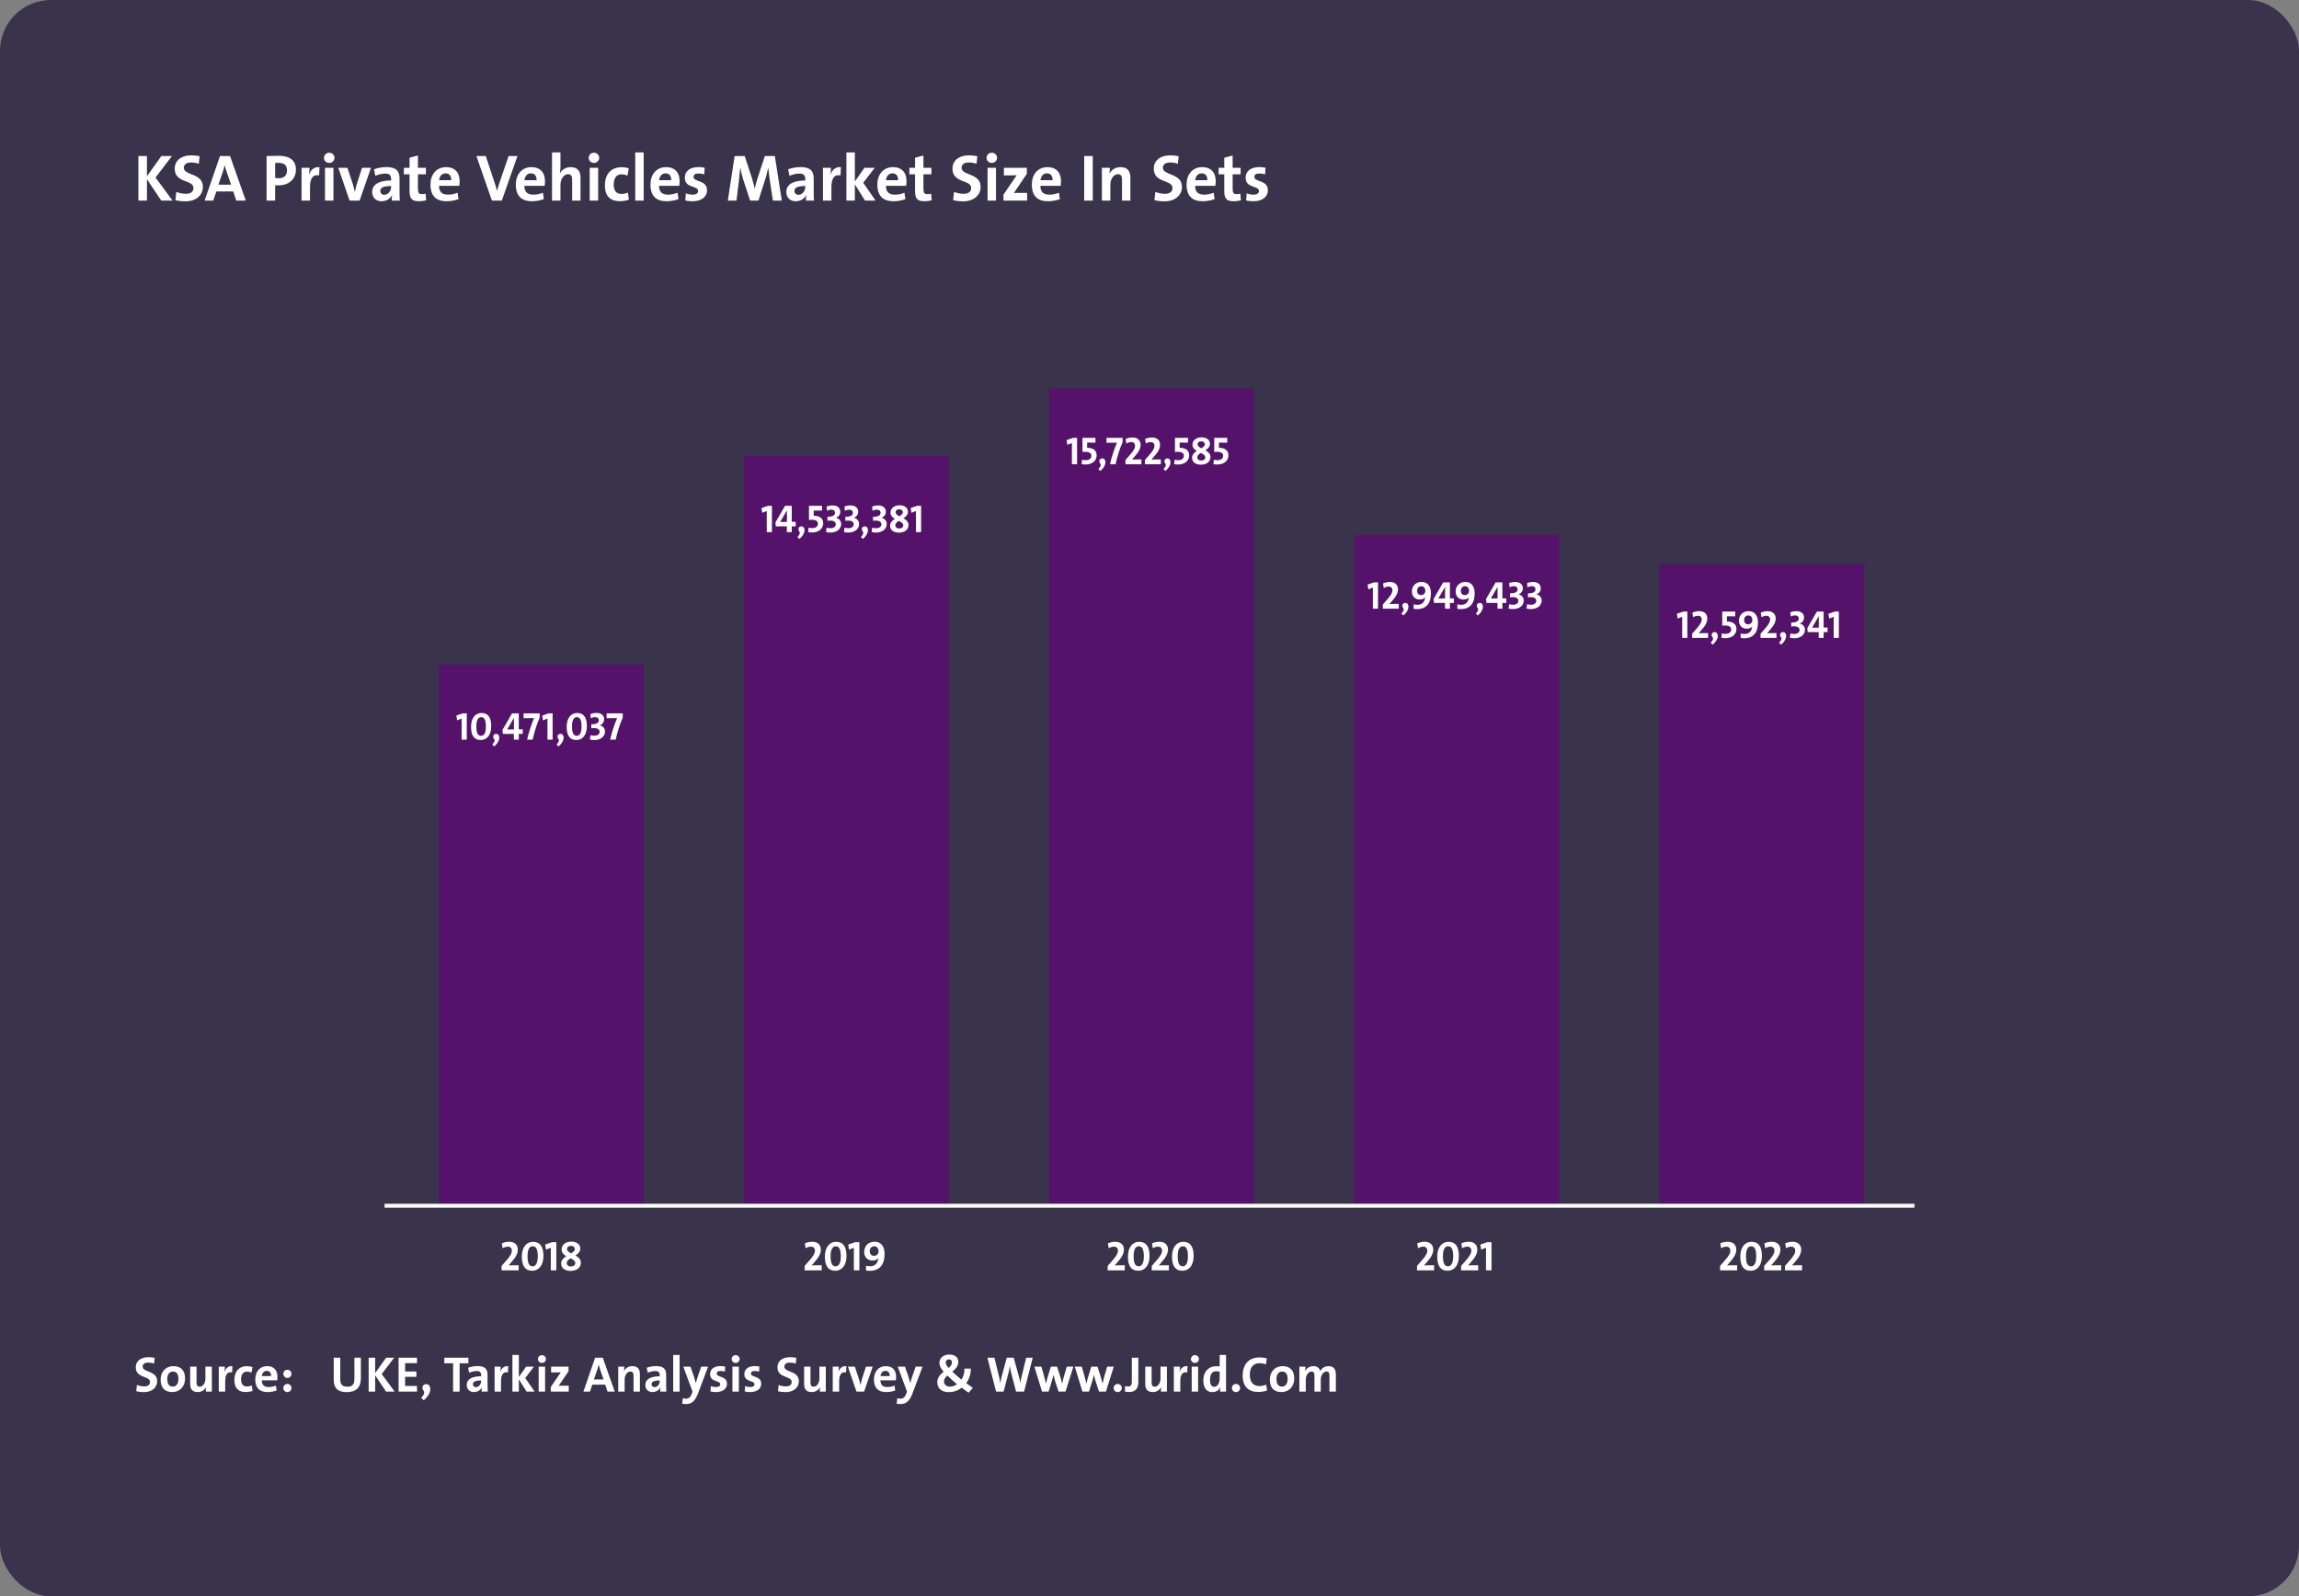
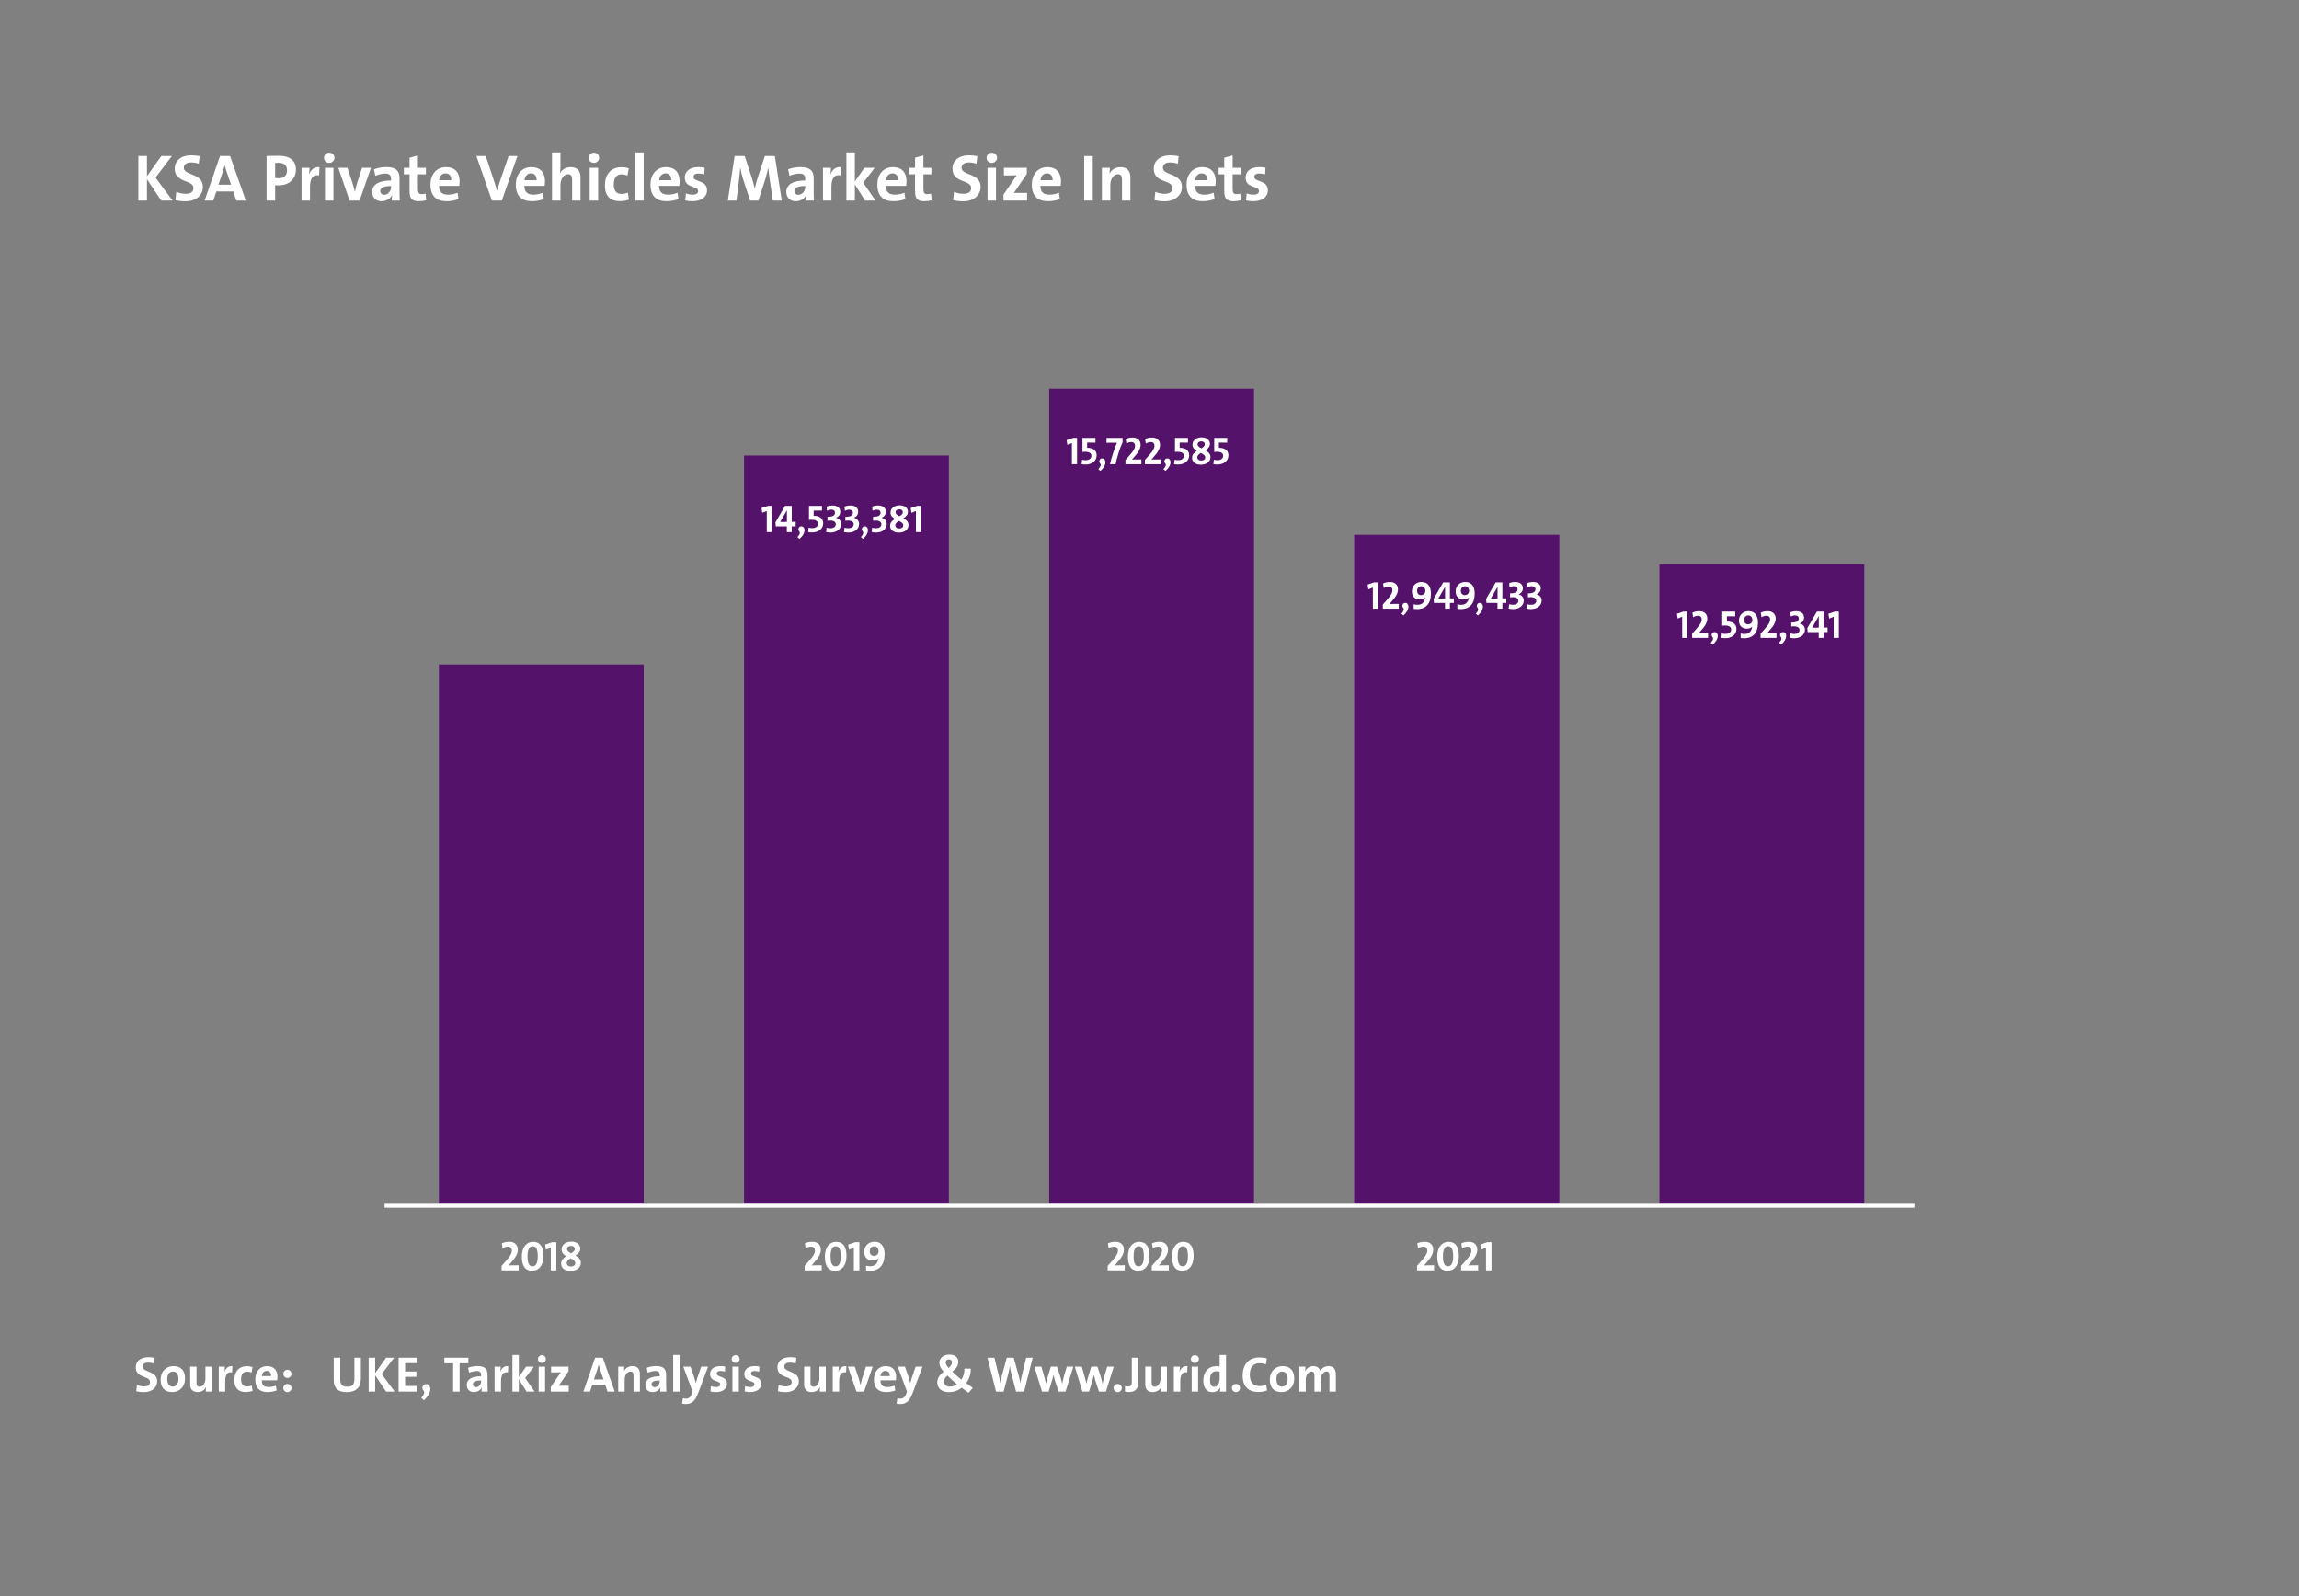
<svg xmlns="http://www.w3.org/2000/svg" width="550" height="382" viewBox="0 0 550 382" fill="none">
  <rect x="0" y="0" width="550" height="382" fill="#808080" stroke="none" />
-   <rect width="550" height="382" rx="12.191" fill="#39334C" />
  <path d="M41.279 48H38.581L35.156 42.887V48H33.105V37.348H35.156V42.177L38.597 37.348H41.122L37.208 42.492L41.279 48ZM48.54 44.733C48.54 46.706 46.883 48.174 44.421 48.174C43.474 48.174 42.669 48.079 41.959 47.889L42.18 45.917C42.858 46.201 43.648 46.374 44.5 46.374C45.462 46.374 46.283 45.98 46.283 44.986C46.283 42.95 41.801 43.881 41.801 40.378C41.801 38.484 43.253 37.174 45.825 37.174C46.409 37.174 47.151 37.253 47.751 37.379L47.561 39.178C46.977 38.989 46.362 38.878 45.731 38.878C44.531 38.878 43.979 39.399 43.979 40.157C43.979 42.05 48.54 41.356 48.54 44.733ZM58.8 48H56.528L55.802 45.822H51.762L51.02 48H48.953L52.63 37.348H55.044L58.8 48ZM55.281 44.197L54.192 41.025C54.019 40.504 53.877 40.03 53.766 39.557H53.751C53.624 40.03 53.498 40.504 53.34 41.025L52.251 44.197H55.281ZM70.796 40.567C70.796 42.713 69.313 44.355 66.567 44.355C66.172 44.355 65.825 44.323 65.825 44.323V48H63.773V37.348C63.773 37.348 65.241 37.285 66.756 37.285C69.36 37.285 70.796 38.468 70.796 40.567ZM68.666 40.772C68.666 39.62 68.05 38.973 66.614 38.973C66.219 38.973 65.825 38.989 65.825 38.989V42.571C65.825 42.571 66.219 42.65 66.693 42.65C68.003 42.65 68.666 41.94 68.666 40.772ZM76.434 39.999L76.339 41.971C74.887 41.688 74.162 42.619 74.162 44.796V48H72.141V40.157H74.051C74.051 40.551 74.004 41.182 73.909 41.735H73.941C74.319 40.741 75.077 39.873 76.434 39.999ZM80.024 37.774C80.024 38.437 79.456 38.989 78.761 38.989C78.067 38.989 77.514 38.452 77.514 37.774C77.514 37.095 78.067 36.543 78.761 36.543C79.456 36.543 80.024 37.079 80.024 37.774ZM79.771 48H77.751V40.157H79.771V48ZM88.745 40.157L86.031 48H83.632L80.933 40.157H83.111L84.373 43.944C84.594 44.686 84.752 45.27 84.878 45.901H84.91C85.036 45.286 85.178 44.686 85.383 43.96L86.614 40.157H88.745ZM95.649 48H93.723C93.723 47.542 93.739 47.085 93.802 46.674L93.787 46.659C93.408 47.542 92.445 48.158 91.277 48.158C89.857 48.158 89.036 47.195 89.036 45.917C89.036 44.055 90.82 43.187 93.566 43.187V42.903C93.566 41.956 93.203 41.53 92.161 41.53C91.451 41.53 90.488 41.766 89.794 42.066L89.462 40.52C90.251 40.204 91.372 39.983 92.429 39.983C94.86 39.983 95.586 40.993 95.586 42.745V45.98C95.586 46.611 95.601 47.353 95.649 48ZM93.566 44.718V44.512C91.53 44.512 90.977 45.017 90.977 45.696C90.977 46.201 91.34 46.611 91.924 46.611C92.903 46.611 93.566 45.664 93.566 44.718ZM101.956 47.937C101.451 48.063 100.804 48.158 100.252 48.158C98.516 48.158 97.98 47.527 97.98 45.696V41.719H96.622V40.157H97.98V37.742L99.984 37.206V40.157H101.893V41.719H99.984V45.159C99.984 46.169 100.22 46.453 100.915 46.453C101.246 46.453 101.546 46.422 101.814 46.343L101.956 47.937ZM109.958 43.329C109.958 43.629 109.942 44.118 109.879 44.465H105.034C105.034 45.854 105.681 46.58 107.196 46.58C107.938 46.58 108.727 46.422 109.468 46.122L109.689 47.653C108.837 47.968 107.811 48.158 106.849 48.158C104.371 48.158 102.982 46.911 102.982 44.149C102.982 41.798 104.371 39.999 106.707 39.999C108.995 39.999 109.958 41.467 109.958 43.329ZM107.953 43.124C107.985 42.05 107.448 41.482 106.596 41.482C105.76 41.482 105.16 42.098 105.05 43.124H107.953ZM123.79 37.348L120.05 48H117.683L113.974 37.348H116.215L118.283 43.581C118.488 44.181 118.74 44.97 118.898 45.633H118.93C119.103 44.938 119.34 44.165 119.577 43.455L121.676 37.348H123.79ZM130.378 43.329C130.378 43.629 130.362 44.118 130.299 44.465H125.454C125.454 45.854 126.101 46.58 127.616 46.58C128.358 46.58 129.147 46.422 129.888 46.122L130.109 47.653C129.257 47.968 128.231 48.158 127.269 48.158C124.791 48.158 123.402 46.911 123.402 44.149C123.402 41.798 124.791 39.999 127.127 39.999C129.415 39.999 130.378 41.467 130.378 43.329ZM128.373 43.124C128.405 42.05 127.868 41.482 127.016 41.482C126.18 41.482 125.58 42.098 125.47 43.124H128.373ZM138.879 48H136.874V42.981C136.874 42.177 136.653 41.688 135.896 41.688C134.886 41.688 134.081 42.84 134.081 44.228V48H132.061V36.48H134.081V39.857C134.081 40.33 134.05 40.977 133.939 41.451H133.971C134.428 40.583 135.328 39.999 136.543 39.999C138.31 39.999 138.879 41.119 138.879 42.492V48ZM143.349 37.774C143.349 38.437 142.781 38.989 142.087 38.989C141.392 38.989 140.84 38.452 140.84 37.774C140.84 37.095 141.392 36.543 142.087 36.543C142.781 36.543 143.349 37.079 143.349 37.774ZM143.097 48H141.077V40.157H143.097V48ZM150.461 47.779C149.845 48.016 149.009 48.142 148.251 48.142C146.074 48.142 144.716 47.006 144.716 44.339C144.716 41.893 145.995 40.015 148.709 40.015C149.309 40.015 149.924 40.109 150.429 40.283L150.114 42.019C149.687 41.845 149.167 41.719 148.646 41.719C147.446 41.719 146.831 42.682 146.831 44.134C146.831 45.475 147.32 46.406 148.662 46.406C149.198 46.406 149.735 46.296 150.192 46.09L150.461 47.779ZM153.993 48H151.973V36.48H153.993V48ZM162.588 43.329C162.588 43.629 162.572 44.118 162.509 44.465H157.664C157.664 45.854 158.311 46.58 159.826 46.58C160.568 46.58 161.357 46.422 162.098 46.122L162.319 47.653C161.467 47.968 160.441 48.158 159.479 48.158C157.001 48.158 155.612 46.911 155.612 44.149C155.612 41.798 157.001 39.999 159.337 39.999C161.625 39.999 162.588 41.467 162.588 43.329ZM160.583 43.124C160.615 42.05 160.078 41.482 159.226 41.482C158.39 41.482 157.79 42.098 157.68 43.124H160.583ZM169.147 45.554C169.147 47.116 167.774 48.158 165.691 48.158C165.076 48.158 164.445 48.095 163.94 47.953L164.082 46.264C164.555 46.469 165.17 46.58 165.754 46.58C166.512 46.58 167.017 46.248 167.017 45.727C167.017 44.339 163.829 45.159 163.829 42.492C163.829 41.104 164.886 39.983 167.159 39.983C167.601 39.983 168.137 40.046 168.579 40.141L168.485 41.719C168.058 41.593 167.553 41.514 167.064 41.514C166.275 41.514 165.912 41.83 165.912 42.319C165.912 43.644 169.147 42.981 169.147 45.554ZM187.03 48H184.899L184.126 42.855C183.984 41.893 183.873 40.93 183.795 40.188H183.763C183.621 40.867 183.432 41.751 183.163 42.619L181.443 48H179.455L177.813 42.997C177.529 42.082 177.277 41.056 177.119 40.188H177.087C177.009 41.135 176.914 42.098 176.803 43.029L176.188 48H174.121L175.746 37.348H178.161L179.96 42.855C180.133 43.423 180.386 44.355 180.544 45.096H180.575C180.765 44.291 180.97 43.486 181.159 42.887L182.974 37.348H185.373L187.03 48ZM194.729 48H192.803C192.803 47.542 192.819 47.085 192.882 46.674L192.867 46.659C192.488 47.542 191.525 48.158 190.357 48.158C188.937 48.158 188.116 47.195 188.116 45.917C188.116 44.055 189.9 43.187 192.646 43.187V42.903C192.646 41.956 192.283 41.53 191.241 41.53C190.531 41.53 189.568 41.766 188.874 42.066L188.542 40.52C189.332 40.204 190.452 39.983 191.509 39.983C193.94 39.983 194.666 40.993 194.666 42.745V45.98C194.666 46.611 194.681 47.353 194.729 48ZM192.646 44.718V44.512C190.61 44.512 190.057 45.017 190.057 45.696C190.057 46.201 190.42 46.611 191.004 46.611C191.983 46.611 192.646 45.664 192.646 44.718ZM201.174 39.999L201.079 41.971C199.627 41.688 198.902 42.619 198.902 44.796V48H196.882V40.157H198.791C198.791 40.551 198.744 41.182 198.649 41.735H198.681C199.059 40.741 199.817 39.873 201.174 39.999ZM209.467 48H206.942L204.511 44.118V48H202.491V36.48H204.511V43.423L206.8 40.157H209.261L206.516 43.739L209.467 48ZM216.867 43.329C216.867 43.629 216.851 44.118 216.788 44.465H211.943C211.943 45.854 212.59 46.58 214.105 46.58C214.847 46.58 215.636 46.422 216.377 46.122L216.598 47.653C215.746 47.968 214.72 48.158 213.758 48.158C211.28 48.158 209.891 46.911 209.891 44.149C209.891 41.798 211.28 39.999 213.616 39.999C215.904 39.999 216.867 41.467 216.867 43.329ZM214.862 43.124C214.894 42.05 214.357 41.482 213.505 41.482C212.669 41.482 212.069 42.098 211.959 43.124H214.862ZM222.89 47.937C222.385 48.063 221.738 48.158 221.185 48.158C219.45 48.158 218.913 47.527 218.913 45.696V41.719H217.556V40.157H218.913V37.742L220.917 37.206V40.157H222.827V41.719H220.917V45.159C220.917 46.169 221.154 46.453 221.848 46.453C222.18 46.453 222.48 46.422 222.748 46.343L222.89 47.937ZM234.602 44.733C234.602 46.706 232.945 48.174 230.483 48.174C229.536 48.174 228.731 48.079 228.021 47.889L228.242 45.917C228.921 46.201 229.71 46.374 230.562 46.374C231.524 46.374 232.345 45.98 232.345 44.986C232.345 42.95 227.863 43.881 227.863 40.378C227.863 38.484 229.315 37.174 231.887 37.174C232.471 37.174 233.213 37.253 233.813 37.379L233.623 39.178C233.039 38.989 232.424 38.878 231.793 38.878C230.593 38.878 230.041 39.399 230.041 40.157C230.041 42.05 234.602 41.356 234.602 44.733ZM238.53 37.774C238.53 38.437 237.962 38.989 237.268 38.989C236.573 38.989 236.021 38.452 236.021 37.774C236.021 37.095 236.573 36.543 237.268 36.543C237.962 36.543 238.53 37.079 238.53 37.774ZM238.278 48H236.258V40.157H238.278V48ZM245.721 48H240.071V46.564L243.227 41.94C242.927 41.956 242.312 41.971 241.554 41.971H240.166V40.157H245.657V41.593L242.564 46.169C242.896 46.154 243.764 46.154 244.348 46.154H245.721V48ZM253.823 43.329C253.823 43.629 253.807 44.118 253.744 44.465H248.899C248.899 45.854 249.546 46.58 251.061 46.58C251.803 46.58 252.592 46.422 253.334 46.122L253.555 47.653C252.703 47.968 251.677 48.158 250.714 48.158C248.237 48.158 246.848 46.911 246.848 44.149C246.848 41.798 248.237 39.999 250.572 39.999C252.861 39.999 253.823 41.467 253.823 43.329ZM251.819 43.124C251.851 42.05 251.314 41.482 250.462 41.482C249.625 41.482 249.026 42.098 248.915 43.124H251.819ZM261.427 48H259.375V37.348H261.427V48ZM270.431 48H268.426V42.981C268.426 42.177 268.205 41.688 267.448 41.688C266.438 41.688 265.633 42.84 265.633 44.212V48H263.613V40.157H265.523C265.523 40.52 265.491 41.151 265.412 41.561H265.428C265.901 40.646 266.817 39.999 268.095 39.999C269.862 39.999 270.431 41.119 270.431 42.492V48ZM282.762 44.733C282.762 46.706 281.105 48.174 278.644 48.174C277.697 48.174 276.892 48.079 276.182 47.889L276.403 45.917C277.081 46.201 277.87 46.374 278.722 46.374C279.685 46.374 280.506 45.98 280.506 44.986C280.506 42.95 276.024 43.881 276.024 40.378C276.024 38.484 277.476 37.174 280.048 37.174C280.632 37.174 281.374 37.253 281.973 37.379L281.784 39.178C281.2 38.989 280.585 38.878 279.953 38.878C278.754 38.878 278.202 39.399 278.202 40.157C278.202 42.05 282.762 41.356 282.762 44.733ZM290.841 43.329C290.841 43.629 290.826 44.118 290.763 44.465H285.918C285.918 45.854 286.565 46.58 288.08 46.58C288.821 46.58 289.61 46.422 290.352 46.122L290.573 47.653C289.721 47.968 288.695 48.158 287.732 48.158C285.255 48.158 283.866 46.911 283.866 44.149C283.866 41.798 285.255 39.999 287.59 39.999C289.879 39.999 290.841 41.467 290.841 43.329ZM288.837 43.124C288.869 42.05 288.332 41.482 287.48 41.482C286.644 41.482 286.044 42.098 285.933 43.124H288.837ZM296.865 47.937C296.36 48.063 295.713 48.158 295.16 48.158C293.424 48.158 292.888 47.527 292.888 45.696V41.719H291.531V40.157H292.888V37.742L294.892 37.206V40.157H296.802V41.719H294.892V45.159C294.892 46.169 295.129 46.453 295.823 46.453C296.155 46.453 296.454 46.422 296.723 46.343L296.865 47.937ZM303.319 45.554C303.319 47.116 301.946 48.158 299.863 48.158C299.248 48.158 298.616 48.095 298.111 47.953L298.253 46.264C298.727 46.469 299.342 46.58 299.926 46.58C300.684 46.58 301.189 46.248 301.189 45.727C301.189 44.339 298.001 45.159 298.001 42.492C298.001 41.104 299.058 39.983 301.331 39.983C301.773 39.983 302.309 40.046 302.751 40.141L302.656 41.719C302.23 41.593 301.725 41.514 301.236 41.514C300.447 41.514 300.084 41.83 300.084 42.319C300.084 43.644 303.319 42.981 303.319 45.554Z" fill="white" />
  <path d="M37.604 330.516C37.604 332.016 36.344 333.132 34.472 333.132C33.752 333.132 33.14 333.06 32.6 332.916L32.768 331.416C33.284 331.632 33.884 331.764 34.532 331.764C35.264 331.764 35.888 331.464 35.888 330.708C35.888 329.16 32.48 329.868 32.48 327.204C32.48 325.764 33.584 324.768 35.54 324.768C35.984 324.768 36.548 324.828 37.004 324.924L36.86 326.292C36.416 326.148 35.948 326.064 35.468 326.064C34.556 326.064 34.136 326.46 34.136 327.036C34.136 328.476 37.604 327.948 37.604 330.516ZM44.275 329.904C44.275 331.776 43.003 333.12 41.227 333.12C39.535 333.12 38.431 332.244 38.431 330.12C38.431 328.26 39.667 326.916 41.479 326.916C43.183 326.916 44.275 327.852 44.275 329.904ZM42.691 329.988C42.691 328.836 42.271 328.212 41.371 328.212C40.687 328.212 40.015 328.74 40.015 329.964C40.015 331.188 40.471 331.812 41.347 331.812C42.103 331.812 42.691 331.2 42.691 329.988ZM50.68 333H49.24C49.24 332.724 49.252 332.244 49.312 331.932H49.3C48.94 332.628 48.256 333.12 47.272 333.12C45.928 333.12 45.496 332.268 45.496 331.224V327.036H47.02V330.852C47.02 331.464 47.188 331.836 47.764 331.836C48.544 331.836 49.144 330.96 49.144 329.916V327.036H50.68V333ZM55.604 326.916L55.532 328.416C54.428 328.2 53.876 328.908 53.876 330.564V333H52.34V327.036H53.792C53.792 327.336 53.756 327.816 53.684 328.236H53.708C53.996 327.48 54.572 326.82 55.604 326.916ZM60.436 332.832C59.968 333.012 59.332 333.108 58.756 333.108C57.1 333.108 56.068 332.244 56.068 330.216C56.068 328.356 57.04 326.928 59.104 326.928C59.56 326.928 60.028 327 60.412 327.132L60.172 328.452C59.848 328.32 59.452 328.224 59.056 328.224C58.144 328.224 57.676 328.956 57.676 330.06C57.676 331.08 58.048 331.788 59.068 331.788C59.476 331.788 59.884 331.704 60.232 331.548L60.436 332.832ZM66.376 329.448C66.376 329.676 66.364 330.048 66.316 330.312H62.632C62.632 331.368 63.124 331.92 64.276 331.92C64.84 331.92 65.44 331.8 66.004 331.572L66.172 332.736C65.524 332.976 64.744 333.12 64.012 333.12C62.128 333.12 61.072 332.172 61.072 330.072C61.072 328.284 62.128 326.916 63.904 326.916C65.644 326.916 66.376 328.032 66.376 329.448ZM64.852 329.292C64.876 328.476 64.468 328.044 63.82 328.044C63.184 328.044 62.728 328.512 62.644 329.292H64.852ZM69.732 328.752C69.732 329.292 69.3 329.736 68.76 329.736C68.22 329.736 67.776 329.292 67.776 328.752C67.776 328.224 68.22 327.78 68.76 327.78C69.3 327.78 69.732 328.224 69.732 328.752ZM69.732 332.148C69.732 332.688 69.3 333.132 68.76 333.132C68.22 333.132 67.776 332.688 67.776 332.148C67.776 331.62 68.22 331.176 68.76 331.176C69.3 331.176 69.732 331.62 69.732 332.148Z" fill="white" />
  <path d="M86.332 329.856C86.332 332.076 85.108 333.132 82.972 333.132C80.416 333.132 79.84 331.74 79.84 330.192V324.9H81.4V330.096C81.4 331.116 81.736 331.836 83.08 331.836C84.28 331.836 84.784 331.332 84.784 329.952V324.9H86.332V329.856ZM94.412 333H92.359L89.755 329.112V333H88.195V324.9H89.755V328.572L92.371 324.9H94.291L91.316 328.812L94.412 333ZM99.76 333H95.356V324.9H99.76V326.208H96.916V328.2H99.616V329.472H96.916V331.656H99.76V333ZM101.97 331.212C103.098 331.212 103.626 333.12 101.394 335.076L100.758 334.512C101.586 333.636 101.634 333.12 101.25 332.664C100.806 332.136 101.13 331.212 101.97 331.212ZM112.057 326.232H109.957V333H108.397V326.232H106.297V324.9H112.057V326.232ZM116.687 333H115.223C115.223 332.652 115.235 332.304 115.283 331.992L115.271 331.98C114.983 332.652 114.251 333.12 113.363 333.12C112.283 333.12 111.659 332.388 111.659 331.416C111.659 330 113.015 329.34 115.103 329.34V329.124C115.103 328.404 114.827 328.08 114.035 328.08C113.495 328.08 112.763 328.26 112.235 328.488L111.983 327.312C112.583 327.072 113.435 326.904 114.239 326.904C116.087 326.904 116.639 327.672 116.639 329.004V331.464C116.639 331.944 116.651 332.508 116.687 333ZM115.103 330.504V330.348C113.555 330.348 113.135 330.732 113.135 331.248C113.135 331.632 113.411 331.944 113.855 331.944C114.599 331.944 115.103 331.224 115.103 330.504ZM121.588 326.916L121.516 328.416C120.412 328.2 119.86 328.908 119.86 330.564V333H118.324V327.036H119.776C119.776 327.336 119.74 327.816 119.668 328.236H119.692C119.98 327.48 120.556 326.82 121.588 326.916ZM127.894 333H125.974L124.126 330.048V333H122.59V324.24H124.126V329.52L125.866 327.036H127.738L125.65 329.76L127.894 333ZM130.599 325.224C130.599 325.728 130.167 326.148 129.639 326.148C129.111 326.148 128.691 325.74 128.691 325.224C128.691 324.708 129.111 324.288 129.639 324.288C130.167 324.288 130.599 324.696 130.599 325.224ZM130.407 333H128.871V327.036H130.407V333ZM136.066 333H131.77V331.908L134.17 328.392C133.942 328.404 133.474 328.416 132.898 328.416H131.842V327.036H136.018V328.128L133.666 331.608C133.918 331.596 134.578 331.596 135.022 331.596H136.066V333ZM147.062 333H145.335L144.783 331.344H141.711L141.146 333H139.575L142.371 324.9H144.207L147.062 333ZM144.387 330.108L143.559 327.696C143.427 327.3 143.319 326.94 143.235 326.58H143.223C143.127 326.94 143.031 327.3 142.911 327.696L142.083 330.108H144.387ZM153.086 333H151.562V329.184C151.562 328.572 151.394 328.2 150.818 328.2C150.05 328.2 149.438 329.076 149.438 330.12V333H147.902V327.036H149.354C149.354 327.312 149.33 327.792 149.27 328.104H149.282C149.642 327.408 150.338 326.916 151.31 326.916C152.654 326.916 153.086 327.768 153.086 328.812V333ZM159.414 333H157.95C157.95 332.652 157.962 332.304 158.01 331.992L157.998 331.98C157.71 332.652 156.978 333.12 156.09 333.12C155.01 333.12 154.386 332.388 154.386 331.416C154.386 330 155.742 329.34 157.83 329.34V329.124C157.83 328.404 157.554 328.08 156.762 328.08C156.222 328.08 155.49 328.26 154.962 328.488L154.71 327.312C155.31 327.072 156.162 326.904 156.966 326.904C158.814 326.904 159.366 327.672 159.366 329.004V331.464C159.366 331.944 159.378 332.508 159.414 333ZM157.83 330.504V330.348C156.282 330.348 155.862 330.732 155.862 331.248C155.862 331.632 156.138 331.944 156.582 331.944C157.326 331.944 157.83 331.224 157.83 330.504ZM162.587 333H161.051V324.24H162.587V333ZM169.398 327.036L167.034 333.336C166.254 335.4 165.414 335.988 164.034 335.988C163.782 335.988 163.422 335.952 163.194 335.904L163.374 334.584C163.602 334.656 163.878 334.704 164.13 334.704C164.634 334.704 165.162 334.464 165.486 333.528L165.678 333L163.47 327.036H165.186L165.99 329.316C166.158 329.832 166.326 330.42 166.458 330.96H166.47C166.602 330.42 166.854 329.616 167.046 329.064L167.754 327.036H169.398ZM173.923 331.14C173.923 332.328 172.879 333.12 171.295 333.12C170.827 333.12 170.347 333.072 169.963 332.964L170.071 331.68C170.431 331.836 170.899 331.92 171.343 331.92C171.919 331.92 172.303 331.668 172.303 331.272C172.303 330.216 169.879 330.84 169.879 328.812C169.879 327.756 170.683 326.904 172.411 326.904C172.747 326.904 173.155 326.952 173.491 327.024L173.419 328.224C173.095 328.128 172.711 328.068 172.339 328.068C171.739 328.068 171.463 328.308 171.463 328.68C171.463 329.688 173.923 329.184 173.923 331.14ZM176.947 325.224C176.947 325.728 176.515 326.148 175.987 326.148C175.459 326.148 175.039 325.74 175.039 325.224C175.039 324.708 175.459 324.288 175.987 324.288C176.515 324.288 176.947 324.696 176.947 325.224ZM176.755 333H175.219V327.036H176.755V333ZM182.114 331.14C182.114 332.328 181.07 333.12 179.486 333.12C179.018 333.12 178.538 333.072 178.154 332.964L178.262 331.68C178.622 331.836 179.09 331.92 179.534 331.92C180.11 331.92 180.494 331.668 180.494 331.272C180.494 330.216 178.07 330.84 178.07 328.812C178.07 327.756 178.874 326.904 180.602 326.904C180.938 326.904 181.346 326.952 181.682 327.024L181.61 328.224C181.286 328.128 180.902 328.068 180.53 328.068C179.93 328.068 179.654 328.308 179.654 328.68C179.654 329.688 182.114 329.184 182.114 331.14ZM191.116 330.516C191.116 332.016 189.856 333.132 187.984 333.132C187.264 333.132 186.652 333.06 186.112 332.916L186.28 331.416C186.796 331.632 187.396 331.764 188.044 331.764C188.776 331.764 189.4 331.464 189.4 330.708C189.4 329.16 185.992 329.868 185.992 327.204C185.992 325.764 187.096 324.768 189.052 324.768C189.496 324.768 190.06 324.828 190.516 324.924L190.372 326.292C189.928 326.148 189.46 326.064 188.98 326.064C188.068 326.064 187.648 326.46 187.648 327.036C187.648 328.476 191.116 327.948 191.116 330.516ZM197.559 333H196.119C196.119 332.724 196.131 332.244 196.191 331.932H196.179C195.819 332.628 195.135 333.12 194.151 333.12C192.807 333.12 192.375 332.268 192.375 331.224V327.036H193.899V330.852C193.899 331.464 194.067 331.836 194.643 331.836C195.423 331.836 196.023 330.96 196.023 329.916V327.036H197.559V333ZM202.483 326.916L202.411 328.416C201.307 328.2 200.755 328.908 200.755 330.564V333H199.219V327.036H200.671C200.671 327.336 200.635 327.816 200.563 328.236H200.587C200.875 327.48 201.451 326.82 202.483 326.916ZM208.785 327.036L206.721 333H204.897L202.845 327.036H204.501L205.461 329.916C205.629 330.48 205.749 330.924 205.845 331.404H205.869C205.965 330.936 206.073 330.48 206.229 329.928L207.165 327.036H208.785ZM214.38 329.448C214.38 329.676 214.368 330.048 214.32 330.312H210.636C210.636 331.368 211.128 331.92 212.28 331.92C212.844 331.92 213.444 331.8 214.008 331.572L214.176 332.736C213.528 332.976 212.748 333.12 212.016 333.12C210.132 333.12 209.076 332.172 209.076 330.072C209.076 328.284 210.132 326.916 211.908 326.916C213.648 326.916 214.38 328.032 214.38 329.448ZM212.856 329.292C212.88 328.476 212.472 328.044 211.824 328.044C211.188 328.044 210.732 328.512 210.648 329.292H212.856ZM220.703 327.036L218.339 333.336C217.559 335.4 216.719 335.988 215.339 335.988C215.087 335.988 214.727 335.952 214.499 335.904L214.679 334.584C214.907 334.656 215.183 334.704 215.435 334.704C215.939 334.704 216.467 334.464 216.791 333.528L216.983 333L214.775 327.036H216.491L217.295 329.316C217.463 329.832 217.631 330.42 217.763 330.96H217.775C217.907 330.42 218.159 329.616 218.351 329.064L219.059 327.036H220.703ZM232.728 332.112L231.72 333.276C231.18 332.904 230.496 332.412 230.076 332.076C229.308 332.688 228.252 333.132 226.956 333.132C225.084 333.132 224.232 332.04 224.232 330.756C224.232 329.712 224.844 328.968 225.756 328.26C225.024 327.396 224.736 326.82 224.736 326.124C224.736 325.056 225.576 324.144 227.124 324.144C228.504 324.144 229.26 324.852 229.26 325.908C229.26 326.748 228.816 327.456 227.832 328.224C228.408 328.8 229.236 329.544 230.004 330.144V330.156C230.484 329.424 230.76 328.464 230.724 327.504H232.248C232.272 328.764 231.888 330.012 231.156 330.984C231.684 331.38 232.296 331.824 232.728 332.112ZM227.748 326.016C227.748 325.62 227.52 325.296 227.004 325.296C226.56 325.296 226.248 325.608 226.248 326.04C226.248 326.376 226.428 326.772 226.932 327.36C227.436 326.928 227.748 326.52 227.748 326.016ZM228.948 331.236C228.132 330.576 227.208 329.736 226.656 329.172C226.068 329.676 225.828 330.108 225.828 330.564C225.828 331.224 226.344 331.824 227.22 331.824C227.928 331.824 228.516 331.56 228.948 331.236ZM247.062 324.9L244.998 333H243.078L241.902 328.536C241.77 328.02 241.674 327.444 241.59 326.868H241.578C241.518 327.432 241.422 327.96 241.278 328.5L240.102 333H238.29L236.226 324.9H237.894L238.998 329.376C239.13 329.904 239.226 330.456 239.298 331.02H239.31C239.394 330.48 239.49 329.94 239.622 329.424L240.858 324.9H242.514L243.762 329.4C243.882 329.844 244.014 330.408 244.086 330.972H244.098C244.182 330.408 244.278 329.904 244.398 329.424L245.502 324.9H247.062ZM256.784 327.036L254.912 333H253.244L252.38 330.36C252.26 329.94 252.152 329.52 252.044 329.016H252.032C251.912 329.568 251.78 330.024 251.624 330.516L250.868 333H249.284L247.46 327.036H249.14L249.776 329.292C249.932 329.88 250.1 330.48 250.244 331.092H250.256C250.376 330.432 250.532 329.892 250.688 329.364L251.408 327.036H252.884L253.616 329.292C253.82 329.976 253.976 330.504 254.096 331.092H254.12C254.24 330.48 254.372 329.952 254.528 329.364L255.212 327.036H256.784ZM266.452 327.036L264.58 333H262.912L262.048 330.36C261.928 329.94 261.82 329.52 261.712 329.016H261.7C261.58 329.568 261.448 330.024 261.292 330.516L260.536 333H258.952L257.128 327.036H258.808L259.444 329.292C259.6 329.88 259.768 330.48 259.912 331.092H259.924C260.044 330.432 260.2 329.892 260.356 329.364L261.076 327.036H262.552L263.284 329.292C263.488 329.976 263.644 330.504 263.764 331.092H263.788C263.908 330.48 264.04 329.952 264.196 329.364L264.88 327.036H266.452ZM268.376 332.148C268.376 332.688 267.932 333.132 267.392 333.132C266.852 333.132 266.408 332.688 266.408 332.148C266.408 331.62 266.852 331.176 267.392 331.176C267.932 331.176 268.376 331.62 268.376 332.148ZM272.329 330.732C272.329 332.064 271.789 333.108 270.145 333.108C269.713 333.108 269.413 333.06 269.137 333.012V331.668C269.329 331.74 269.593 331.788 269.881 331.788C270.445 331.788 270.769 331.548 270.769 330.672V324.9H272.329V330.732ZM279.168 333H277.728C277.728 332.724 277.74 332.244 277.8 331.932H277.788C277.428 332.628 276.744 333.12 275.76 333.12C274.416 333.12 273.984 332.268 273.984 331.224V327.036H275.508V330.852C275.508 331.464 275.676 331.836 276.252 331.836C277.032 331.836 277.632 330.96 277.632 329.916V327.036H279.168V333ZM284.092 326.916L284.02 328.416C282.916 328.2 282.364 328.908 282.364 330.564V333H280.828V327.036H282.28C282.28 327.336 282.244 327.816 282.172 328.236H282.196C282.484 327.48 283.06 326.82 284.092 326.916ZM286.822 325.224C286.822 325.728 286.39 326.148 285.862 326.148C285.334 326.148 284.914 325.74 284.914 325.224C284.914 324.708 285.334 324.288 285.862 324.288C286.39 324.288 286.822 324.696 286.822 325.224ZM286.63 333H285.094V327.036H286.63V333ZM293.309 333H291.881C291.881 332.712 291.905 332.328 291.953 332.004H291.929C291.617 332.664 290.957 333.132 290.045 333.132C288.593 333.132 287.873 332.04 287.873 330.336C287.873 328.32 289.049 326.928 291.029 326.928C291.281 326.928 291.521 326.94 291.785 326.976V324.24H293.309V333ZM291.785 329.904V328.236C291.509 328.176 291.245 328.14 290.981 328.14C290.105 328.14 289.481 328.692 289.481 330.168C289.481 331.284 289.805 331.86 290.501 331.86C291.305 331.86 291.785 330.924 291.785 329.904ZM296.677 332.148C296.677 332.688 296.233 333.132 295.693 333.132C295.153 333.132 294.709 332.688 294.709 332.148C294.709 331.62 295.153 331.176 295.693 331.176C296.233 331.176 296.677 331.62 296.677 332.148ZM303.14 332.724C302.54 332.952 301.784 333.096 301.028 333.096C298.196 333.096 297.284 331.224 297.284 329.208C297.284 326.64 298.628 324.828 301.34 324.828C301.916 324.828 302.54 324.912 303.068 325.068L302.852 326.508C302.36 326.316 301.808 326.22 301.268 326.22C299.744 326.22 299 327.36 299 328.944C299 330.696 299.732 331.68 301.364 331.68C301.856 331.68 302.48 331.548 302.9 331.344L303.14 332.724ZM309.631 329.904C309.631 331.776 308.359 333.12 306.583 333.12C304.891 333.12 303.787 332.244 303.787 330.12C303.787 328.26 305.023 326.916 306.835 326.916C308.539 326.916 309.631 327.852 309.631 329.904ZM308.047 329.988C308.047 328.836 307.627 328.212 306.727 328.212C306.043 328.212 305.371 328.74 305.371 329.964C305.371 331.188 305.827 331.812 306.703 331.812C307.459 331.812 308.047 331.2 308.047 329.988ZM319.587 333H318.051V329.232C318.051 328.596 317.907 328.2 317.343 328.2C316.671 328.2 315.975 328.98 315.975 330.144V333H314.463V329.22C314.463 328.632 314.343 328.2 313.755 328.2C313.047 328.2 312.387 329.028 312.387 330.144V333H310.851V327.036H312.303C312.303 327.312 312.279 327.768 312.231 328.104L312.243 328.116C312.603 327.384 313.323 326.916 314.211 326.916C315.267 326.916 315.711 327.528 315.855 328.104C316.131 327.528 316.791 326.916 317.799 326.916C318.951 326.916 319.587 327.552 319.587 328.896V333Z" fill="white" />
  <rect x="105" y="159" width="49" height="129" fill="#55126A" />
  <path d="M124.08 304H120V302.92L121.01 301.78C122.19 300.49 122.46 299.81 122.46 299.26C122.46 298.73 122.14 298.32 121.49 298.32C121.06 298.32 120.59 298.49 120.24 298.7L120.05 297.54C120.5 297.32 121.08 297.15 121.84 297.15C123.21 297.15 123.88 297.99 123.88 299.04C123.88 299.92 123.44 300.84 122.29 302.1L121.69 302.8V302.81C122.39 302.77 123.17 302.77 124.08 302.77V304ZM130.01 300.55C130.01 302.95 128.77 304.09 127.34 304.09C125.62 304.09 124.84 302.91 124.84 300.7C124.84 298.31 126.08 297.16 127.51 297.16C129.23 297.16 130.01 298.35 130.01 300.55ZM128.65 300.64C128.65 298.95 128.25 298.23 127.44 298.23C126.73 298.23 126.2 298.87 126.2 300.62C126.2 302.3 126.6 303.02 127.41 303.02C128.12 303.02 128.65 302.38 128.65 300.64ZM133.092 304H131.772V298.58L130.612 299.04L130.422 297.82L132.082 297.25H133.092V304ZM138.966 302.17C138.966 303.46 137.816 304.12 136.496 304.12C135.076 304.12 134.246 303.41 134.246 302.34C134.246 301.56 134.806 301.01 135.466 300.6C134.776 300.21 134.356 299.7 134.356 299.02C134.356 297.85 135.346 297.11 136.706 297.11C137.996 297.11 138.826 297.82 138.826 298.77C138.826 299.53 138.296 300.02 137.676 300.44C138.406 300.85 138.966 301.37 138.966 302.17ZM137.516 298.88C137.516 298.49 137.226 298.14 136.606 298.14C135.996 298.14 135.656 298.45 135.656 298.89C135.656 299.33 136.026 299.61 136.636 299.93C137.226 299.56 137.516 299.26 137.516 298.88ZM137.626 302.26C137.626 301.73 137.096 301.42 136.496 301.11C135.996 301.43 135.586 301.74 135.586 302.22C135.586 302.73 135.966 303.06 136.616 303.06C137.186 303.06 137.626 302.76 137.626 302.26Z" fill="white" />
-   <path d="M111.67 177H110.438V171.941L109.355 172.37L109.177 171.231L110.727 170.699H111.67V177ZM117.517 173.779C117.517 176.02 116.359 177.084 115.024 177.084C113.419 177.084 112.691 175.983 112.691 173.92C112.691 171.688 113.848 170.615 115.183 170.615C116.789 170.615 117.517 171.726 117.517 173.779ZM116.247 173.863C116.247 172.286 115.874 171.614 115.118 171.614C114.455 171.614 113.96 172.211 113.96 173.845C113.96 175.413 114.334 176.085 115.09 176.085C115.753 176.085 116.247 175.488 116.247 173.863ZM118.7 175.609C119.578 175.609 119.988 177.093 118.252 178.615L117.757 178.176C118.401 177.495 118.439 177.093 118.14 176.739C117.795 176.328 118.047 175.609 118.7 175.609ZM125.052 175.618H124.109V177H122.933V175.618H120.291L120.207 174.666L122.504 170.699H124.109V174.526H125.052V175.618ZM122.952 174.545V171.791H122.942L121.337 174.564C121.748 174.545 122.653 174.545 122.952 174.545ZM129.114 171.726C128.405 173.294 127.77 175.366 127.434 177H126.099C126.5 175.17 127.256 172.986 127.77 171.847C127.415 171.857 126.005 171.866 125.259 171.866V170.699H129.114V171.726ZM132.208 177H130.976V171.941L129.893 172.37L129.716 171.231L131.265 170.699H132.208V177ZM134.088 175.609C134.965 175.609 135.376 177.093 133.64 178.615L133.145 178.176C133.789 177.495 133.827 177.093 133.528 176.739C133.183 176.328 133.435 175.609 134.088 175.609ZM140.398 173.779C140.398 176.02 139.241 177.084 137.906 177.084C136.3 177.084 135.572 175.983 135.572 173.92C135.572 171.688 136.73 170.615 138.064 170.615C139.67 170.615 140.398 171.726 140.398 173.779ZM139.129 173.863C139.129 172.286 138.755 171.614 137.999 171.614C137.336 171.614 136.842 172.211 136.842 173.845C136.842 175.413 137.215 176.085 137.971 176.085C138.634 176.085 139.129 175.488 139.129 173.863ZM144.738 175.04C144.738 176.263 143.673 177.093 142.18 177.093C141.797 177.093 141.386 177.047 141.125 176.972L141.256 175.926C141.508 176.02 141.844 176.057 142.208 176.057C142.992 176.057 143.449 175.656 143.449 175.114C143.449 174.61 143.048 174.228 142.114 174.228C141.844 174.228 141.638 174.246 141.461 174.274V173.313C142.805 173.35 143.263 172.911 143.263 172.361C143.263 171.922 142.973 171.614 142.376 171.614C142.012 171.614 141.666 171.716 141.34 171.875L141.246 170.876C141.638 170.718 142.17 170.606 142.693 170.606C143.897 170.606 144.523 171.25 144.523 172.118C144.523 172.809 144.121 173.322 143.515 173.546L143.505 173.565C144.271 173.751 144.738 174.321 144.738 175.04ZM148.978 171.726C148.268 173.294 147.634 175.366 147.298 177H145.963C146.364 175.17 147.12 172.986 147.634 171.847C147.279 171.857 145.869 171.866 145.123 171.866V170.699H148.978V171.726Z" fill="white" />
  <rect x="178" y="109" width="49" height="179" fill="#55126A" />
  <path d="M196.58 304H192.5V302.92L193.51 301.78C194.69 300.49 194.96 299.81 194.96 299.26C194.96 298.73 194.64 298.32 193.99 298.32C193.56 298.32 193.09 298.49 192.74 298.7L192.55 297.54C193 297.32 193.58 297.15 194.34 297.15C195.71 297.15 196.38 297.99 196.38 299.04C196.38 299.92 195.94 300.84 194.79 302.1L194.19 302.8V302.81C194.89 302.77 195.67 302.77 196.58 302.77V304ZM202.51 300.55C202.51 302.95 201.27 304.09 199.84 304.09C198.12 304.09 197.34 302.91 197.34 300.7C197.34 298.31 198.58 297.16 200.01 297.16C201.73 297.16 202.51 298.35 202.51 300.55ZM201.15 300.64C201.15 298.95 200.75 298.23 199.94 298.23C199.23 298.23 198.7 298.87 198.7 300.62C198.7 302.3 199.1 303.02 199.91 303.02C200.62 303.02 201.15 302.38 201.15 300.64ZM205.592 304H204.272V298.58L203.112 299.04L202.922 297.82L204.582 297.25H205.592V304ZM211.626 300.07C211.626 302.63 210.406 304.1 208.086 304.1C207.776 304.1 207.466 304.08 207.186 304.03V302.87C207.526 302.97 207.896 303 208.186 303C209.156 303 209.796 302.52 210.046 301.57C210.106 301.4 210.136 301.22 210.176 301.09L210.166 301.08C209.916 301.39 209.426 301.64 208.776 301.64C207.526 301.64 206.746 300.83 206.746 299.57C206.746 298.18 207.766 297.14 209.216 297.14C210.966 297.14 211.626 298.52 211.626 300.07ZM210.186 299.49C210.186 298.69 209.786 298.24 209.146 298.24C208.516 298.24 208.076 298.7 208.076 299.4C208.076 300.07 208.436 300.52 209.116 300.52C209.776 300.52 210.186 299.98 210.186 299.49Z" fill="white" />
  <path d="M184.67 127.343H183.438V122.284L182.355 122.713L182.177 121.574L183.727 121.042H184.67V127.343ZM190.358 125.962H189.415V127.343H188.239V125.962H185.597L185.513 125.01L187.81 121.042H189.415V124.87H190.358V125.962ZM188.258 124.888V122.134H188.248L186.643 124.907C187.054 124.888 187.959 124.888 188.258 124.888ZM191.718 125.952C192.596 125.952 193.007 127.437 191.27 128.958L190.776 128.519C191.42 127.838 191.457 127.437 191.158 127.082C190.813 126.671 191.065 125.952 191.718 125.952ZM196.935 125.206C196.935 126.55 195.824 127.418 194.265 127.418C193.957 127.418 193.584 127.381 193.332 127.325L193.453 126.26C193.686 126.344 194.004 126.382 194.33 126.382C195.18 126.382 195.675 125.952 195.675 125.327C195.675 124.711 195.189 124.375 194.134 124.375C193.929 124.375 193.714 124.384 193.537 124.412V121.042H196.645V122.181L194.657 122.172V123.423C196.123 123.413 196.935 124.076 196.935 125.206ZM201.238 125.383C201.238 126.606 200.173 127.437 198.68 127.437C198.297 127.437 197.886 127.39 197.625 127.315L197.756 126.27C198.008 126.363 198.344 126.4 198.708 126.4C199.492 126.4 199.949 125.999 199.949 125.458C199.949 124.954 199.548 124.571 198.614 124.571C198.344 124.571 198.138 124.589 197.961 124.617V123.656C199.305 123.693 199.763 123.255 199.763 122.704C199.763 122.265 199.473 121.957 198.876 121.957C198.512 121.957 198.166 122.06 197.84 122.218L197.746 121.22C198.138 121.061 198.67 120.949 199.193 120.949C200.397 120.949 201.023 121.593 201.023 122.461C201.023 123.152 200.621 123.665 200.015 123.889L200.005 123.908C200.771 124.095 201.238 124.664 201.238 125.383ZM205.522 125.383C205.522 126.606 204.458 127.437 202.964 127.437C202.582 127.437 202.171 127.39 201.909 127.315L202.04 126.27C202.292 126.363 202.628 126.4 202.992 126.4C203.776 126.4 204.234 125.999 204.234 125.458C204.234 124.954 203.832 124.571 202.899 124.571C202.628 124.571 202.423 124.589 202.246 124.617V123.656C203.59 123.693 204.047 123.255 204.047 122.704C204.047 122.265 203.758 121.957 203.16 121.957C202.796 121.957 202.451 122.06 202.124 122.218L202.031 121.22C202.423 121.061 202.955 120.949 203.478 120.949C204.682 120.949 205.307 121.593 205.307 122.461C205.307 123.152 204.906 123.665 204.299 123.889L204.29 123.908C205.055 124.095 205.522 124.664 205.522 125.383ZM206.897 125.952C207.774 125.952 208.185 127.437 206.448 128.958L205.954 128.519C206.598 127.838 206.635 127.437 206.336 127.082C205.991 126.671 206.243 125.952 206.897 125.952ZM212.14 125.383C212.14 126.606 211.076 127.437 209.583 127.437C209.2 127.437 208.789 127.39 208.528 127.315L208.658 126.27C208.91 126.363 209.247 126.4 209.611 126.4C210.395 126.4 210.852 125.999 210.852 125.458C210.852 124.954 210.451 124.571 209.517 124.571C209.247 124.571 209.041 124.589 208.864 124.617V123.656C210.208 123.693 210.665 123.255 210.665 122.704C210.665 122.265 210.376 121.957 209.779 121.957C209.415 121.957 209.069 122.06 208.742 122.218L208.649 121.22C209.041 121.061 209.573 120.949 210.096 120.949C211.3 120.949 211.926 121.593 211.926 122.461C211.926 123.152 211.524 123.665 210.917 123.889L210.908 123.908C211.674 124.095 212.14 124.664 212.14 125.383ZM217.346 125.635C217.346 126.839 216.272 127.455 215.04 127.455C213.715 127.455 212.94 126.793 212.94 125.794C212.94 125.066 213.463 124.552 214.079 124.169C213.435 123.805 213.043 123.329 213.043 122.695C213.043 121.602 213.967 120.912 215.236 120.912C216.44 120.912 217.215 121.574 217.215 122.461C217.215 123.171 216.721 123.628 216.142 124.02C216.823 124.403 217.346 124.888 217.346 125.635ZM215.992 122.564C215.992 122.2 215.722 121.873 215.143 121.873C214.573 121.873 214.256 122.162 214.256 122.573C214.256 122.984 214.602 123.245 215.171 123.544C215.722 123.199 215.992 122.919 215.992 122.564ZM216.095 125.719C216.095 125.224 215.6 124.935 215.04 124.645C214.573 124.944 214.191 125.234 214.191 125.682C214.191 126.158 214.545 126.466 215.152 126.466C215.684 126.466 216.095 126.186 216.095 125.719ZM220.359 127.343H219.127V122.284L218.044 122.713L217.867 121.574L219.416 121.042H220.359V127.343Z" fill="white" />
  <rect x="251" y="93" width="49" height="195" fill="#55126A" />
  <path d="M269.08 304H265V302.92L266.01 301.78C267.19 300.49 267.46 299.81 267.46 299.26C267.46 298.73 267.14 298.32 266.49 298.32C266.06 298.32 265.59 298.49 265.24 298.7L265.05 297.54C265.5 297.32 266.08 297.15 266.84 297.15C268.21 297.15 268.88 297.99 268.88 299.04C268.88 299.92 268.44 300.84 267.29 302.1L266.69 302.8V302.81C267.39 302.77 268.17 302.77 269.08 302.77V304ZM275.01 300.55C275.01 302.95 273.77 304.09 272.34 304.09C270.62 304.09 269.84 302.91 269.84 300.7C269.84 298.31 271.08 297.16 272.51 297.16C274.23 297.16 275.01 298.35 275.01 300.55ZM273.65 300.64C273.65 298.95 273.25 298.23 272.44 298.23C271.73 298.23 271.2 298.87 271.2 300.62C271.2 302.3 271.6 303.02 272.41 303.02C273.12 303.02 273.65 302.38 273.65 300.64ZM279.627 304H275.547V302.92L276.557 301.78C277.737 300.49 278.007 299.81 278.007 299.26C278.007 298.73 277.687 298.32 277.037 298.32C276.607 298.32 276.137 298.49 275.787 298.7L275.597 297.54C276.047 297.32 276.627 297.15 277.387 297.15C278.757 297.15 279.427 297.99 279.427 299.04C279.427 299.92 278.987 300.84 277.837 302.1L277.237 302.8V302.81C277.937 302.77 278.717 302.77 279.627 302.77V304ZM285.557 300.55C285.557 302.95 284.317 304.09 282.887 304.09C281.167 304.09 280.387 302.91 280.387 300.7C280.387 298.31 281.627 297.16 283.057 297.16C284.777 297.16 285.557 298.35 285.557 300.55ZM284.197 300.64C284.197 298.95 283.797 298.23 282.987 298.23C282.277 298.23 281.747 298.87 281.747 300.62C281.747 302.3 282.147 303.02 282.957 303.02C283.667 303.02 284.197 302.38 284.197 300.64Z" fill="white" />
  <path d="M257.67 111.083H256.438V106.023L255.355 106.452L255.177 105.314L256.727 104.782H257.67V111.083ZM262.359 108.945C262.359 110.289 261.248 111.157 259.69 111.157C259.382 111.157 259.008 111.12 258.756 111.064L258.877 110C259.111 110.084 259.428 110.121 259.755 110.121C260.604 110.121 261.099 109.692 261.099 109.066C261.099 108.45 260.614 108.114 259.559 108.114C259.354 108.114 259.139 108.123 258.961 108.151V104.782H262.07V105.92L260.082 105.911V107.162C261.547 107.153 262.359 107.815 262.359 108.945ZM263.706 109.692C264.584 109.692 264.995 111.176 263.258 112.697L262.764 112.259C263.408 111.577 263.445 111.176 263.146 110.821C262.801 110.41 263.053 109.692 263.706 109.692ZM268.569 105.808C267.859 107.377 267.224 109.449 266.888 111.083H265.554C265.955 109.253 266.711 107.069 267.224 105.93C266.87 105.939 265.46 105.948 264.713 105.948V104.782H268.569V105.808ZM273.059 111.083H269.25V110.074L270.193 109.01C271.295 107.806 271.547 107.171 271.547 106.658C271.547 106.163 271.248 105.78 270.641 105.78C270.24 105.78 269.801 105.939 269.474 106.135L269.297 105.052C269.717 104.847 270.258 104.688 270.968 104.688C272.247 104.688 272.872 105.472 272.872 106.452C272.872 107.274 272.461 108.133 271.388 109.309L270.828 109.962V109.972C271.481 109.934 272.209 109.934 273.059 109.934V111.083ZM277.708 111.083H273.899V110.074L274.842 109.01C275.944 107.806 276.196 107.171 276.196 106.658C276.196 106.163 275.897 105.78 275.29 105.78C274.889 105.78 274.45 105.939 274.123 106.135L273.946 105.052C274.366 104.847 274.908 104.688 275.617 104.688C276.896 104.688 277.521 105.472 277.521 106.452C277.521 107.274 277.111 108.133 276.037 109.309L275.477 109.962V109.972C276.13 109.934 276.859 109.934 277.708 109.934V111.083ZM279.277 109.692C280.154 109.692 280.565 111.176 278.829 112.697L278.334 112.259C278.978 111.577 279.015 111.176 278.717 110.821C278.371 110.41 278.623 109.692 279.277 109.692ZM284.493 108.945C284.493 110.289 283.382 111.157 281.823 111.157C281.515 111.157 281.142 111.12 280.89 111.064L281.011 110C281.245 110.084 281.562 110.121 281.889 110.121C282.738 110.121 283.233 109.692 283.233 109.066C283.233 108.45 282.747 108.114 281.693 108.114C281.487 108.114 281.273 108.123 281.095 108.151V104.782H284.204V105.92L282.215 105.911V107.162C283.681 107.153 284.493 107.815 284.493 108.945ZM289.589 109.374C289.589 110.578 288.516 111.195 287.284 111.195C285.958 111.195 285.183 110.532 285.183 109.533C285.183 108.805 285.706 108.291 286.322 107.909C285.678 107.545 285.286 107.069 285.286 106.434C285.286 105.342 286.21 104.651 287.48 104.651C288.684 104.651 289.459 105.314 289.459 106.2C289.459 106.91 288.964 107.367 288.385 107.759C289.067 108.142 289.589 108.627 289.589 109.374ZM288.236 106.303C288.236 105.939 287.965 105.612 287.386 105.612C286.817 105.612 286.499 105.902 286.499 106.312C286.499 106.723 286.845 106.985 287.414 107.283C287.965 106.938 288.236 106.658 288.236 106.303ZM288.338 109.458C288.338 108.964 287.844 108.674 287.284 108.385C286.817 108.683 286.434 108.973 286.434 109.421C286.434 109.897 286.789 110.205 287.396 110.205C287.928 110.205 288.338 109.925 288.338 109.458ZM293.883 108.945C293.883 110.289 292.772 111.157 291.213 111.157C290.905 111.157 290.531 111.12 290.279 111.064L290.401 110C290.634 110.084 290.951 110.121 291.278 110.121C292.128 110.121 292.622 109.692 292.622 109.066C292.622 108.45 292.137 108.114 291.082 108.114C290.877 108.114 290.662 108.123 290.485 108.151V104.782H293.593V105.92L291.605 105.911V107.162C293.07 107.153 293.883 107.815 293.883 108.945Z" fill="white" />
  <rect x="324" y="128" width="49" height="160" fill="#6A1685" />
  <rect x="324" y="128" width="49" height="160" fill="#55126A" />
  <path d="M343.08 304H339V302.92L340.01 301.78C341.19 300.49 341.46 299.81 341.46 299.26C341.46 298.73 341.14 298.32 340.49 298.32C340.06 298.32 339.59 298.49 339.24 298.7L339.05 297.54C339.5 297.32 340.08 297.15 340.84 297.15C342.21 297.15 342.88 297.99 342.88 299.04C342.88 299.92 342.44 300.84 341.29 302.1L340.69 302.8V302.81C341.39 302.77 342.17 302.77 343.08 302.77V304ZM349.01 300.55C349.01 302.95 347.77 304.09 346.34 304.09C344.62 304.09 343.84 302.91 343.84 300.7C343.84 298.31 345.08 297.16 346.51 297.16C348.23 297.16 349.01 298.35 349.01 300.55ZM347.65 300.64C347.65 298.95 347.25 298.23 346.44 298.23C345.73 298.23 345.2 298.87 345.2 300.62C345.2 302.3 345.6 303.02 346.41 303.02C347.12 303.02 347.65 302.38 347.65 300.64ZM353.627 304H349.547V302.92L350.557 301.78C351.737 300.49 352.007 299.81 352.007 299.26C352.007 298.73 351.687 298.32 351.037 298.32C350.607 298.32 350.137 298.49 349.787 298.7L349.597 297.54C350.047 297.32 350.627 297.15 351.387 297.15C352.757 297.15 353.427 297.99 353.427 299.04C353.427 299.92 352.987 300.84 351.837 302.1L351.237 302.8V302.81C351.937 302.77 352.717 302.77 353.627 302.77V304ZM356.819 304H355.499V298.58L354.339 299.04L354.149 297.82L355.809 297.25H356.819V304Z" fill="white" />
  <path d="M329.67 145.66H328.438V140.6L327.355 141.03L327.177 139.891L328.727 139.359H329.67V145.66ZM334.63 145.66H330.821V144.652L331.764 143.587C332.866 142.383 333.118 141.748 333.118 141.235C333.118 140.74 332.819 140.357 332.212 140.357C331.811 140.357 331.372 140.516 331.045 140.712L330.868 139.629C331.288 139.424 331.83 139.265 332.539 139.265C333.818 139.265 334.443 140.049 334.443 141.03C334.443 141.851 334.033 142.71 332.959 143.886L332.399 144.539V144.549C333.052 144.511 333.781 144.511 334.63 144.511V145.66ZM336.199 144.269C337.076 144.269 337.487 145.753 335.751 147.275L335.256 146.836C335.9 146.154 335.937 145.753 335.639 145.398C335.293 144.988 335.545 144.269 336.199 144.269ZM342.331 141.991C342.331 144.381 341.192 145.753 339.026 145.753C338.737 145.753 338.447 145.734 338.186 145.688V144.605C338.503 144.698 338.849 144.726 339.119 144.726C340.025 144.726 340.622 144.278 340.856 143.391C340.912 143.233 340.94 143.065 340.977 142.943L340.968 142.934C340.734 143.223 340.277 143.457 339.67 143.457C338.503 143.457 337.775 142.701 337.775 141.524C337.775 140.227 338.727 139.256 340.081 139.256C341.715 139.256 342.331 140.544 342.331 141.991ZM340.986 141.45C340.986 140.703 340.613 140.283 340.016 140.283C339.427 140.283 339.017 140.712 339.017 141.366C339.017 141.991 339.353 142.411 339.988 142.411C340.604 142.411 340.986 141.907 340.986 141.45ZM347.811 144.278H346.868V145.66H345.692V144.278H343.05L342.966 143.326L345.262 139.359H346.868V143.186H347.811V144.278ZM345.71 143.205V140.451H345.701L344.095 143.223C344.506 143.205 345.412 143.205 345.71 143.205ZM352.796 141.991C352.796 144.381 351.657 145.753 349.491 145.753C349.202 145.753 348.913 145.734 348.651 145.688V144.605C348.969 144.698 349.314 144.726 349.585 144.726C350.49 144.726 351.088 144.278 351.321 143.391C351.377 143.233 351.405 143.065 351.442 142.943L351.433 142.934C351.2 143.223 350.742 143.457 350.135 143.457C348.969 143.457 348.24 142.701 348.24 141.524C348.24 140.227 349.193 139.256 350.546 139.256C352.18 139.256 352.796 140.544 352.796 141.991ZM351.452 141.45C351.452 140.703 351.078 140.283 350.481 140.283C349.893 140.283 349.482 140.712 349.482 141.366C349.482 141.991 349.818 142.411 350.453 142.411C351.069 142.411 351.452 141.907 351.452 141.45ZM354.011 144.269C354.889 144.269 355.3 145.753 353.563 147.275L353.069 146.836C353.713 146.154 353.75 145.753 353.451 145.398C353.106 144.988 353.358 144.269 354.011 144.269ZM360.363 144.278H359.421V145.66H358.244V144.278H355.603L355.519 143.326L357.815 139.359H359.421V143.186H360.363V144.278ZM358.263 143.205V140.451H358.254L356.648 143.223C357.059 143.205 357.964 143.205 358.263 143.205ZM364.533 143.699C364.533 144.922 363.469 145.753 361.976 145.753C361.593 145.753 361.182 145.706 360.921 145.632L361.052 144.586C361.304 144.68 361.64 144.717 362.004 144.717C362.788 144.717 363.245 144.315 363.245 143.774C363.245 143.27 362.844 142.887 361.91 142.887C361.64 142.887 361.434 142.906 361.257 142.934V141.972C362.601 142.01 363.059 141.571 363.059 141.02C363.059 140.582 362.769 140.273 362.172 140.273C361.808 140.273 361.462 140.376 361.136 140.535L361.042 139.536C361.434 139.377 361.966 139.265 362.489 139.265C363.693 139.265 364.319 139.909 364.319 140.778C364.319 141.468 363.917 141.982 363.311 142.206L363.301 142.224C364.067 142.411 364.533 142.981 364.533 143.699ZM368.818 143.699C368.818 144.922 367.754 145.753 366.26 145.753C365.877 145.753 365.467 145.706 365.205 145.632L365.336 144.586C365.588 144.68 365.924 144.717 366.288 144.717C367.072 144.717 367.53 144.315 367.53 143.774C367.53 143.27 367.128 142.887 366.195 142.887C365.924 142.887 365.719 142.906 365.541 142.934V141.972C366.886 142.01 367.343 141.571 367.343 141.02C367.343 140.582 367.054 140.273 366.456 140.273C366.092 140.273 365.747 140.376 365.42 140.535L365.327 139.536C365.719 139.377 366.251 139.265 366.774 139.265C367.978 139.265 368.603 139.909 368.603 140.778C368.603 141.468 368.202 141.982 367.595 142.206L367.586 142.224C368.351 142.411 368.818 142.981 368.818 143.699Z" fill="white" />
  <rect x="397" y="135" width="49" height="153" fill="#55126A" />
-   <path d="M415.58 304H411.5V302.92L412.51 301.78C413.69 300.49 413.96 299.81 413.96 299.26C413.96 298.73 413.64 298.32 412.99 298.32C412.56 298.32 412.09 298.49 411.74 298.7L411.55 297.54C412 297.32 412.58 297.15 413.34 297.15C414.71 297.15 415.38 297.99 415.38 299.04C415.38 299.92 414.94 300.84 413.79 302.1L413.19 302.8V302.81C413.89 302.77 414.67 302.77 415.58 302.77V304ZM421.51 300.55C421.51 302.95 420.27 304.09 418.84 304.09C417.12 304.09 416.34 302.91 416.34 300.7C416.34 298.31 417.58 297.16 419.01 297.16C420.73 297.16 421.51 298.35 421.51 300.55ZM420.15 300.64C420.15 298.95 419.75 298.23 418.94 298.23C418.23 298.23 417.7 298.87 417.7 300.62C417.7 302.3 418.1 303.02 418.91 303.02C419.62 303.02 420.15 302.38 420.15 300.64ZM426.127 304H422.047V302.92L423.057 301.78C424.237 300.49 424.507 299.81 424.507 299.26C424.507 298.73 424.187 298.32 423.537 298.32C423.107 298.32 422.637 298.49 422.287 298.7L422.097 297.54C422.547 297.32 423.127 297.15 423.887 297.15C425.257 297.15 425.927 297.99 425.927 299.04C425.927 299.92 425.487 300.84 424.337 302.1L423.737 302.8V302.81C424.437 302.77 425.217 302.77 426.127 302.77V304ZM431.107 304H427.027V302.92L428.037 301.78C429.217 300.49 429.487 299.81 429.487 299.26C429.487 298.73 429.167 298.32 428.517 298.32C428.087 298.32 427.617 298.49 427.267 298.7L427.077 297.54C427.527 297.32 428.107 297.15 428.867 297.15C430.237 297.15 430.907 297.99 430.907 299.04C430.907 299.92 430.467 300.84 429.317 302.1L428.717 302.8V302.81C429.417 302.77 430.197 302.77 431.107 302.77V304Z" fill="white" />
  <path d="M403.67 152.646H402.438V147.587L401.355 148.016L401.177 146.878L402.727 146.345H403.67V152.646ZM408.63 152.646H404.821V151.638L405.764 150.574C406.866 149.37 407.118 148.735 407.118 148.222C407.118 147.727 406.819 147.344 406.212 147.344C405.811 147.344 405.372 147.503 405.045 147.699L404.868 146.616C405.288 146.411 405.83 146.252 406.539 146.252C407.818 146.252 408.443 147.036 408.443 148.016C408.443 148.838 408.033 149.697 406.959 150.873L406.399 151.526V151.536C407.052 151.498 407.781 151.498 408.63 151.498V152.646ZM410.199 151.256C411.076 151.256 411.487 152.74 409.751 154.261L409.256 153.823C409.9 153.141 409.937 152.74 409.639 152.385C409.293 151.974 409.545 151.256 410.199 151.256ZM415.415 150.509C415.415 151.853 414.304 152.721 412.745 152.721C412.437 152.721 412.064 152.684 411.812 152.628L411.933 151.564C412.167 151.648 412.484 151.685 412.811 151.685C413.66 151.685 414.155 151.256 414.155 150.63C414.155 150.014 413.67 149.678 412.615 149.678C412.409 149.678 412.195 149.687 412.017 149.715V146.345H415.126V147.484L413.137 147.475V148.726C414.603 148.717 415.415 149.379 415.415 150.509ZM420.57 148.978C420.57 151.368 419.431 152.74 417.265 152.74C416.976 152.74 416.686 152.721 416.425 152.674V151.592C416.742 151.685 417.088 151.713 417.358 151.713C418.264 151.713 418.861 151.265 419.095 150.378C419.151 150.219 419.179 150.051 419.216 149.93L419.207 149.921C418.973 150.21 418.516 150.443 417.909 150.443C416.742 150.443 416.014 149.687 416.014 148.511C416.014 147.214 416.966 146.243 418.32 146.243C419.953 146.243 420.57 147.531 420.57 148.978ZM419.225 148.436C419.225 147.69 418.852 147.27 418.255 147.27C417.666 147.27 417.256 147.699 417.256 148.352C417.256 148.978 417.592 149.398 418.227 149.398C418.843 149.398 419.225 148.894 419.225 148.436ZM424.993 152.646H421.185V151.638L422.128 150.574C423.229 149.37 423.481 148.735 423.481 148.222C423.481 147.727 423.182 147.344 422.576 147.344C422.174 147.344 421.735 147.503 421.409 147.699L421.231 146.616C421.651 146.411 422.193 146.252 422.902 146.252C424.181 146.252 424.807 147.036 424.807 148.016C424.807 148.838 424.396 149.697 423.322 150.873L422.762 151.526V151.536C423.416 151.498 424.144 151.498 424.993 151.498V152.646ZM426.562 151.256C427.439 151.256 427.85 152.74 426.114 154.261L425.619 153.823C426.263 153.141 426.301 152.74 426.002 152.385C425.657 151.974 425.909 151.256 426.562 151.256ZM431.806 150.686C431.806 151.909 430.742 152.74 429.248 152.74C428.865 152.74 428.455 152.693 428.193 152.618L428.324 151.573C428.576 151.666 428.912 151.704 429.276 151.704C430.06 151.704 430.518 151.302 430.518 150.761C430.518 150.257 430.116 149.874 429.183 149.874C428.912 149.874 428.707 149.893 428.529 149.921V148.959C429.873 148.997 430.331 148.558 430.331 148.007C430.331 147.568 430.042 147.26 429.444 147.26C429.08 147.26 428.735 147.363 428.408 147.522L428.315 146.523C428.707 146.364 429.239 146.252 429.761 146.252C430.966 146.252 431.591 146.896 431.591 147.764C431.591 148.455 431.19 148.969 430.583 149.193L430.574 149.211C431.339 149.398 431.806 149.967 431.806 150.686ZM437.217 151.265H436.274V152.646H435.098V151.265H432.456L432.372 150.313L434.668 146.345H436.274V150.173H437.217V151.265ZM435.116 150.191V147.438H435.107L433.502 150.21C433.912 150.191 434.818 150.191 435.116 150.191ZM439.915 152.646H438.683V147.587L437.6 148.016L437.423 146.878L438.972 146.345H439.915V152.646Z" fill="white" />
  <line x1="92" y1="288.533" x2="458" y2="288.533" stroke="white" stroke-width="0.933" />
</svg>